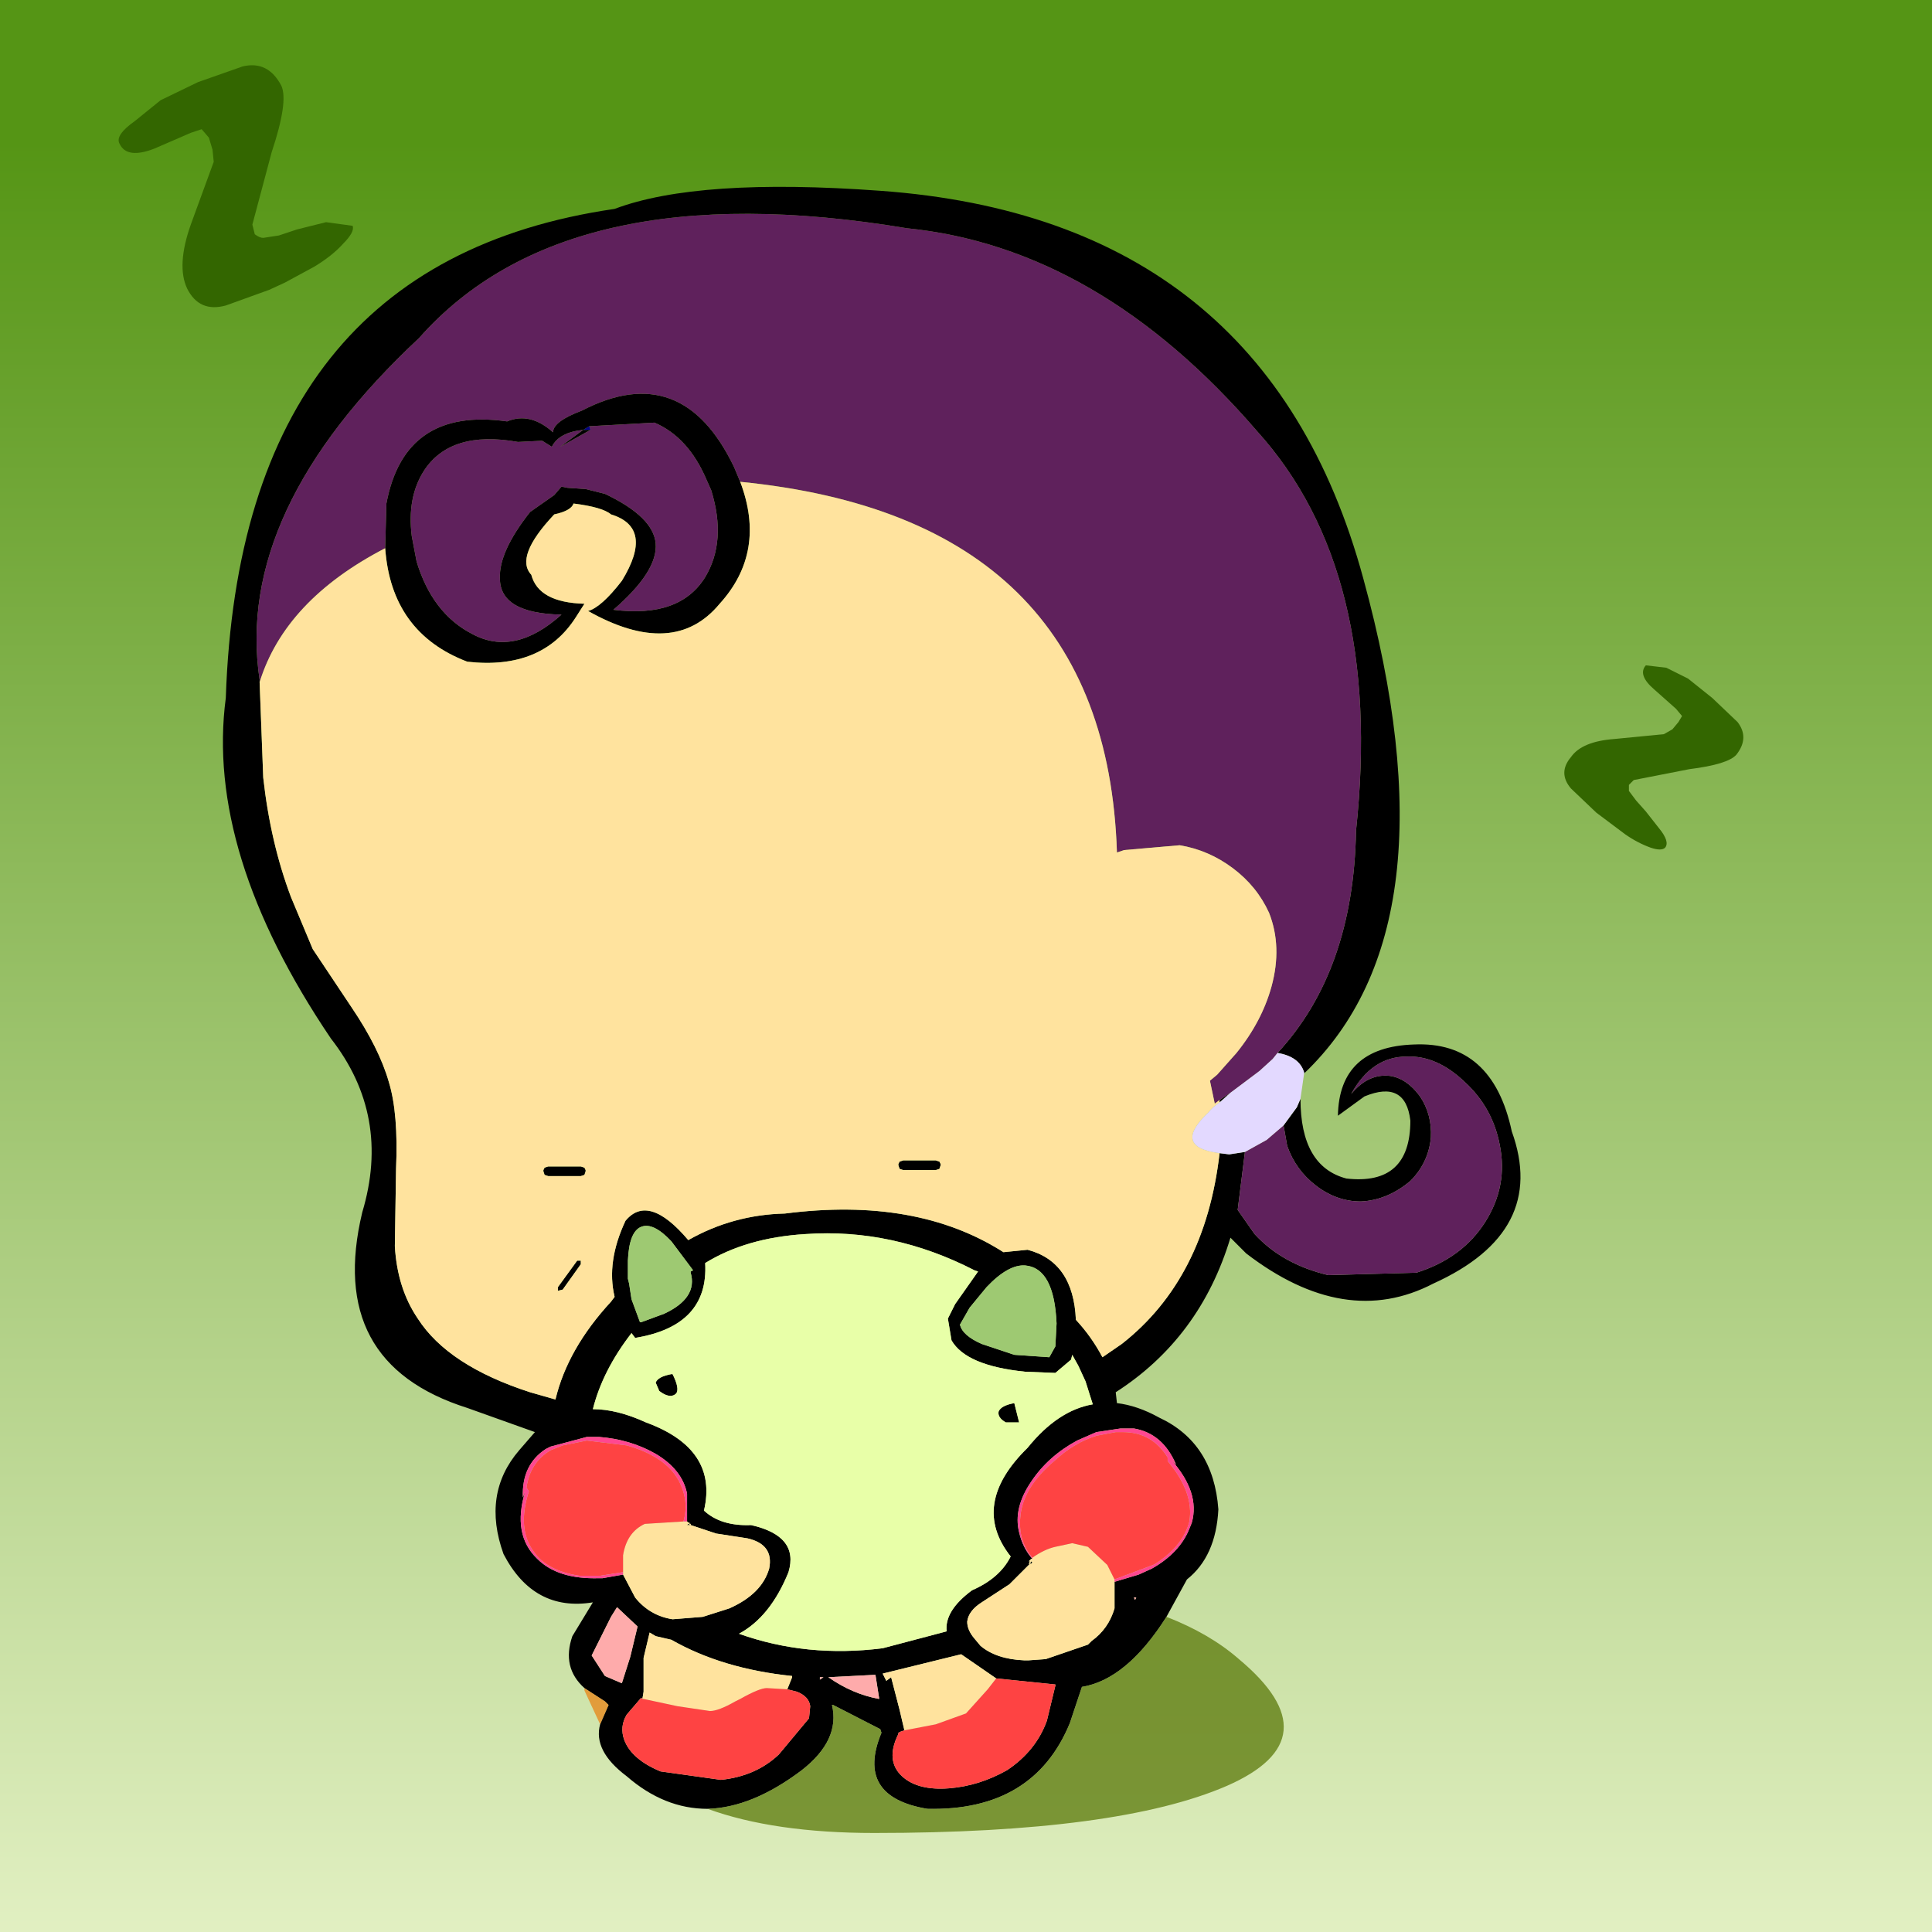
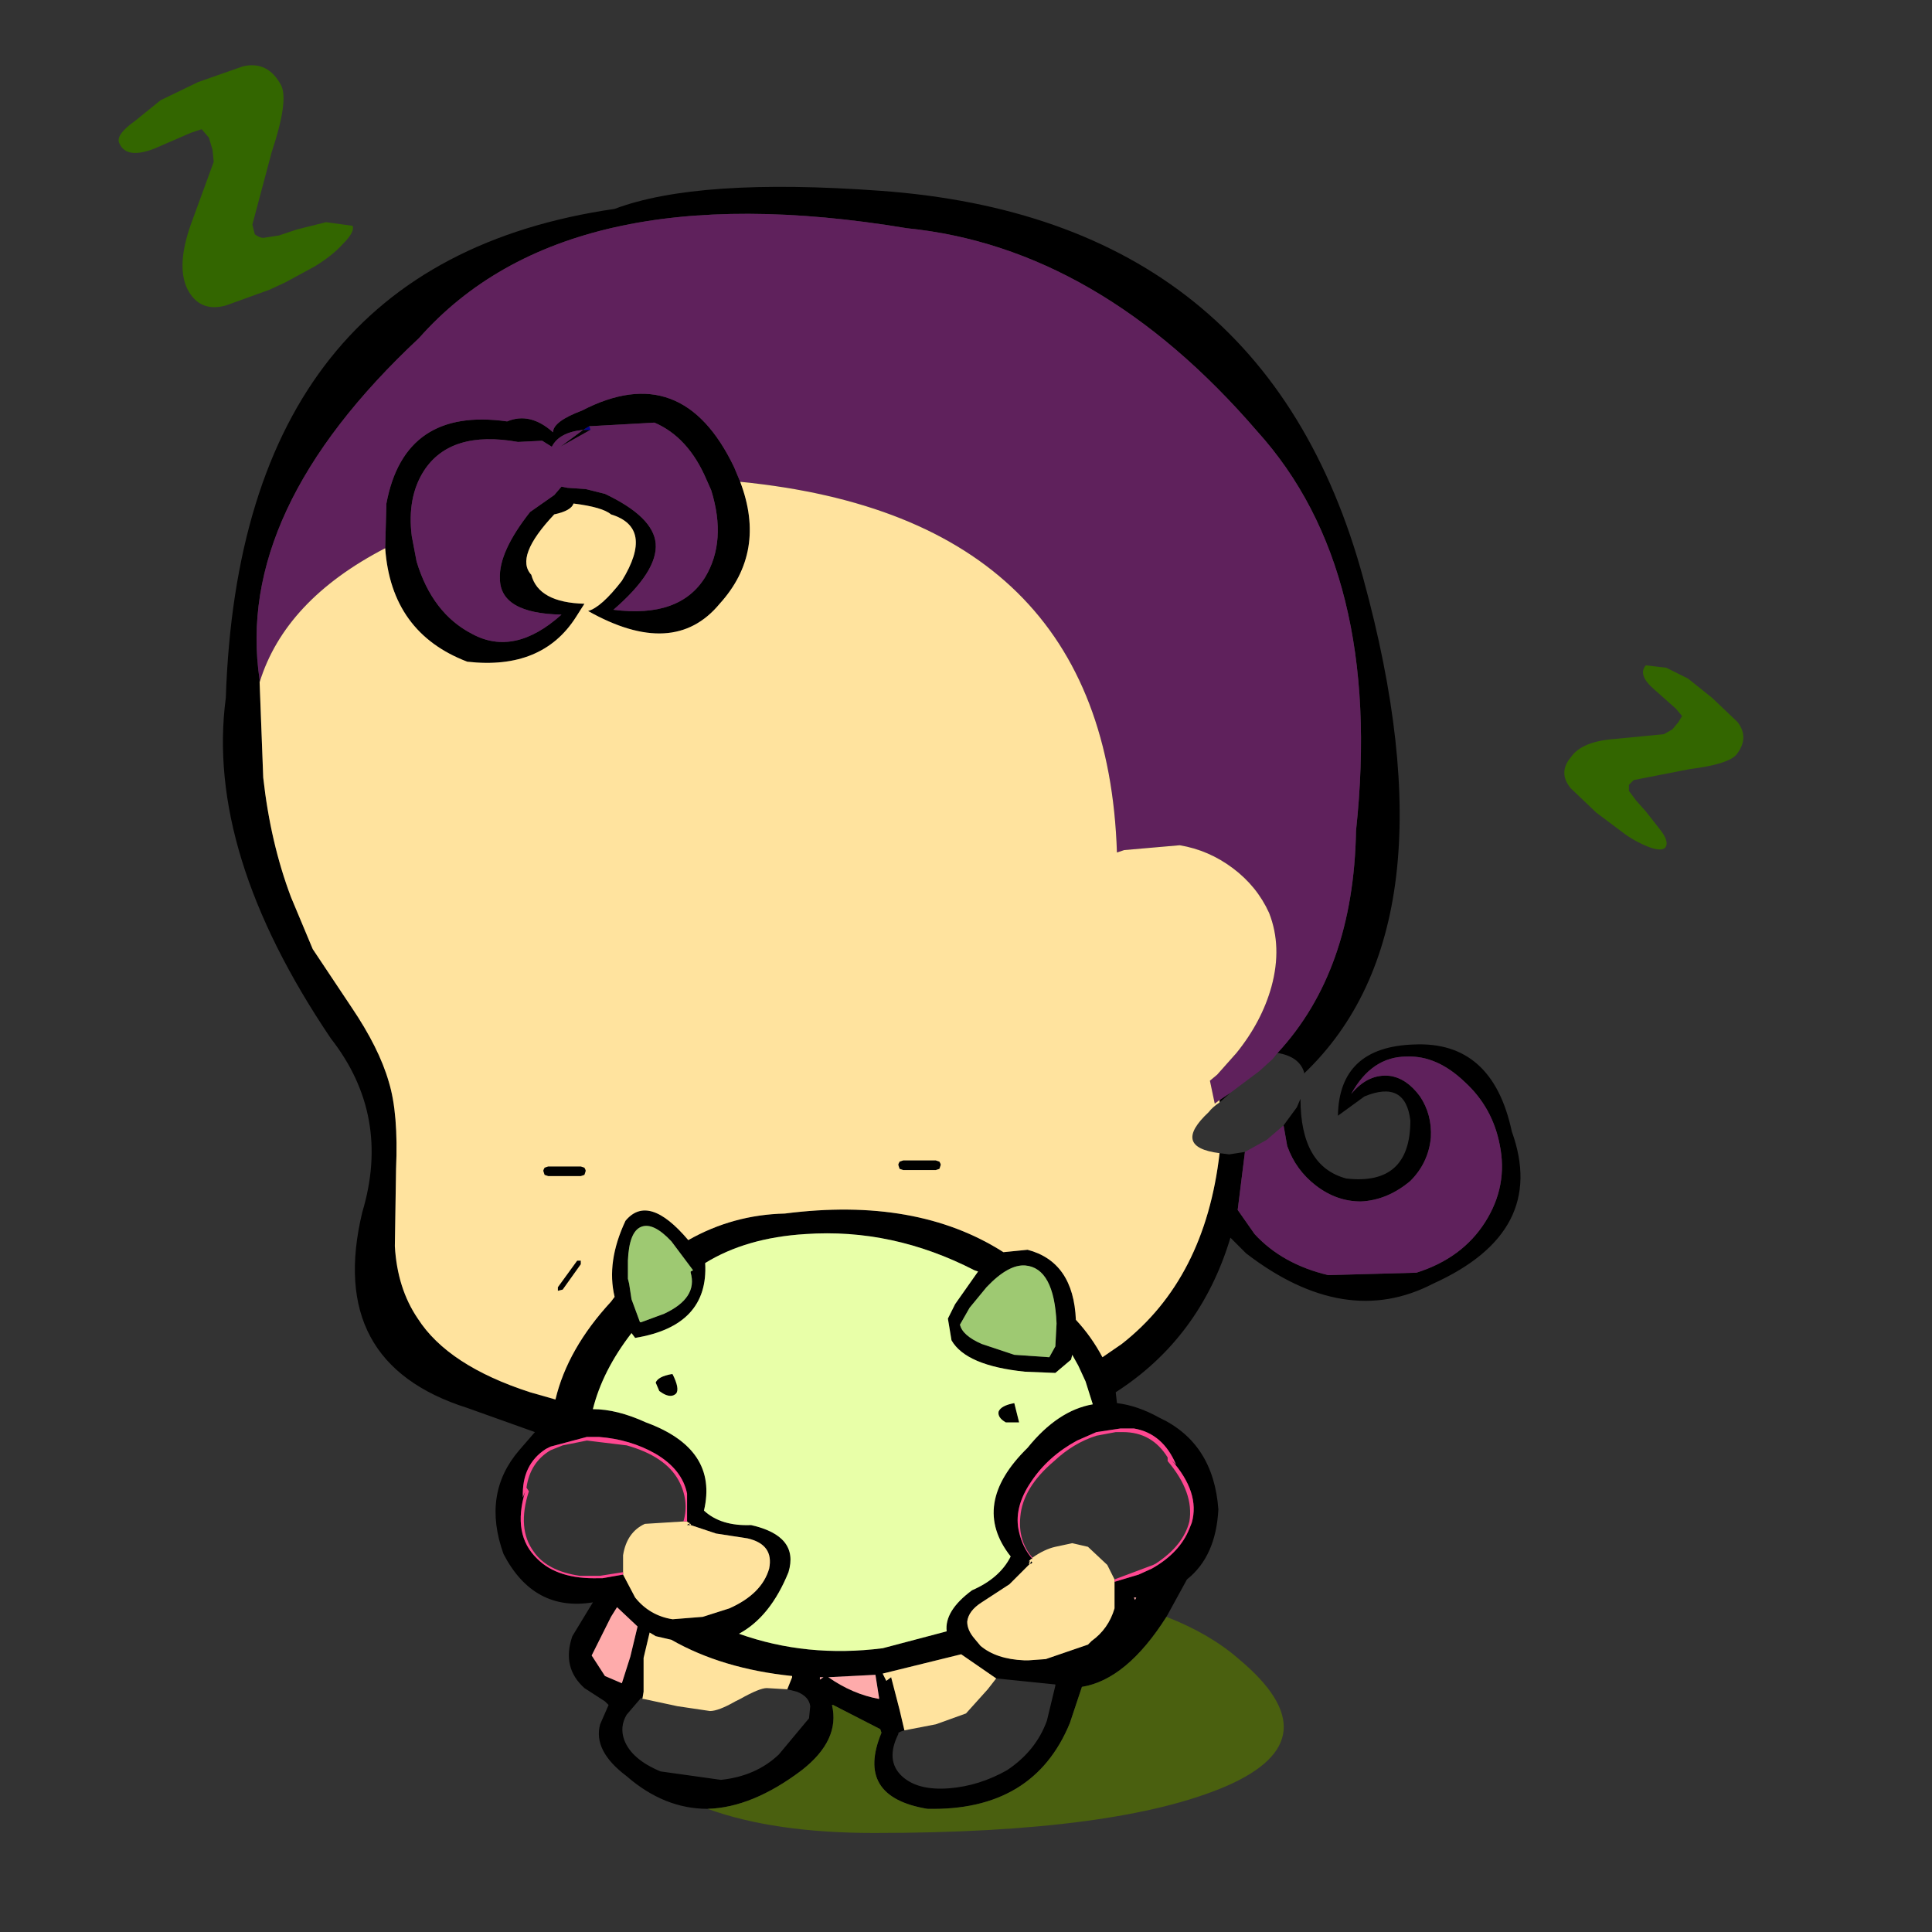
<svg xmlns="http://www.w3.org/2000/svg" height="80.0px" width="80.0px">
  <rect width="100%" height="100%" fill="#333333" stroke="none" />
  <g transform="matrix(1.0, 0.0, 0.0, 1.0, 40.0, 40.0)">
-     <path d="M40.0 -40.0 L40.0 40.0 -40.0 40.0 -40.0 -40.0 40.0 -40.0" fill="url(#gradient0)" fill-rule="evenodd" stroke="none" />
    <path d="M12.9 3.6 Q16.05 0.2 16.15 -5.6 17.3 -16.35 12.05 -22.15 5.5 -29.75 -2.45 -30.55 -16.55 -32.9 -22.65 -26.0 -30.3 -18.85 -29.25 -11.85 L-29.25 -11.75 -29.1 -7.8 Q-28.8 -5.1 -27.95 -2.85 L-27.05 -0.7 -25.45 1.7 Q-24.3 3.4 -23.9 4.8 -23.5 6.1 -23.6 8.4 L-23.65 11.6 Q-23.55 13.35 -22.7 14.6 -21.45 16.55 -18.05 17.65 L-17.0 17.95 Q-16.5 15.85 -14.7 13.9 L-14.55 13.7 Q-14.9 12.25 -14.1 10.55 -13.15 9.4 -11.5 11.35 -9.65 10.3 -7.5 10.25 -2.05 9.55 1.55 11.85 L2.55 11.75 Q4.45 12.25 4.55 14.65 5.2 15.35 5.65 16.2 L6.45 15.65 Q9.9 12.95 10.5 7.75 L10.9 7.8 11.55 7.7 11.25 10.1 11.95 11.1 Q13.1 12.35 15.0 12.8 L18.65 12.7 Q20.55 12.1 21.5 10.6 22.45 9.1 22.1 7.4 21.8 5.85 20.65 4.8 19.5 3.7 18.25 3.75 16.8 3.75 15.95 5.3 16.65 4.45 17.55 4.55 18.25 4.65 18.8 5.4 19.3 6.15 19.25 7.1 19.15 8.15 18.4 8.9 17.45 9.7 16.35 9.75 15.35 9.75 14.5 9.1 13.65 8.45 13.3 7.45 L13.15 6.6 13.7 5.85 13.85 5.5 Q13.85 8.3 15.75 8.8 18.4 9.1 18.4 6.4 18.2 4.7 16.5 5.4 L15.4 6.2 Q15.45 3.35 18.55 3.25 21.8 3.1 22.6 6.85 24.1 11.0 19.35 13.15 15.7 15.05 11.6 11.9 L10.95 11.25 Q9.7 15.4 6.2 17.65 L6.25 18.1 Q7.1 18.2 8.0 18.7 10.25 19.75 10.45 22.5 10.35 24.45 9.15 25.4 L8.3 26.95 Q6.65 29.55 4.8 29.85 L4.3 31.35 Q2.8 35.0 -1.6 34.9 -4.6 34.4 -3.5 31.75 L-3.55 31.6 -5.5 30.6 -5.55 30.6 Q-5.2 32.05 -6.8 33.3 -8.85 34.85 -10.7 34.9 -12.5 34.9 -14.05 33.55 -15.45 32.5 -15.15 31.4 L-14.8 30.6 -14.95 30.45 -15.8 29.9 Q-16.75 29.05 -16.3 27.75 L-15.45 26.35 Q-17.9 26.75 -19.15 24.35 -20.05 21.85 -18.5 20.05 L-17.85 19.3 -20.65 18.3 Q-26.5 16.45 -25.0 10.2 -23.8 6.2 -26.3 3.0 -31.5 -4.7 -30.65 -11.1 -30.05 -29.1 -14.55 -31.35 -11.1 -32.65 -3.55 -32.1 12.4 -30.95 16.45 -16.05 20.4 -1.65 14.0 4.45 L14.0 4.4 Q13.8 3.75 12.9 3.6 M-24.05 -17.3 L-24.0 -19.15 Q-23.25 -23.15 -19.0 -22.55 -18.05 -22.95 -17.1 -22.1 -17.1 -22.55 -15.9 -23.0 -11.75 -25.15 -9.6 -20.65 L-9.35 -20.05 Q-8.25 -17.15 -10.2 -15.0 -12.1 -12.7 -15.65 -14.7 -15.1 -14.85 -14.25 -15.95 -12.9 -18.15 -14.7 -18.7 -15.05 -19.0 -16.25 -19.15 -16.35 -18.85 -17.05 -18.7 -18.7 -16.95 -18.0 -16.2 -17.7 -15.05 -15.8 -15.0 L-16.15 -14.45 Q-17.55 -12.25 -20.65 -12.6 -23.8 -13.8 -24.05 -17.3 M10.5 5.55 L10.95 5.25 10.5 5.65 10.5 5.55 M-15.55 -22.2 L-16.8 -21.5 -15.85 -22.2 Q-16.85 -22.1 -17.15 -21.5 L-17.55 -21.75 -18.55 -21.7 Q-21.35 -22.2 -22.45 -20.5 -23.15 -19.4 -22.95 -17.8 L-22.75 -16.75 Q-22.1 -14.6 -20.45 -13.75 -18.7 -12.8 -16.75 -14.55 -19.3 -14.6 -19.3 -16.05 -19.35 -17.15 -18.05 -18.8 L-17.05 -19.5 -16.75 -19.85 -16.5 -19.8 -15.75 -19.75 -14.95 -19.55 Q-12.95 -18.6 -12.85 -17.5 -12.75 -16.35 -14.6 -14.75 -11.85 -14.4 -10.8 -16.1 -9.9 -17.6 -10.55 -19.7 L-10.75 -20.15 Q-11.5 -21.9 -12.9 -22.5 L-15.6 -22.35 -15.85 -22.2 -15.55 -22.2 M-16.1 12.2 L-15.95 12.2 -15.95 12.35 -16.7 13.4 -16.9 13.45 -16.9 13.3 -16.1 12.2 M-17.3 8.7 L-17.45 8.65 -17.5 8.5 -17.5 8.45 -17.45 8.35 -17.3 8.3 -15.95 8.3 -15.8 8.35 -15.75 8.45 -15.75 8.5 -15.8 8.65 -15.95 8.7 -17.3 8.7 M-1.25 8.05 L-1.1 8.1 -1.05 8.2 -1.05 8.25 -1.1 8.4 -1.25 8.45 -2.6 8.45 -2.75 8.4 -2.8 8.25 -2.8 8.2 -2.75 8.1 -2.6 8.05 -1.25 8.05 M-14.0 12.2 L-14.0 12.6 -14.0 12.95 -13.95 13.15 -13.85 13.8 -13.5 14.75 -13.45 14.75 -12.5 14.4 Q-11.1 13.75 -11.4 12.7 L-11.4 12.65 -11.3 12.6 -12.2 11.4 Q-12.95 10.6 -13.45 10.8 -13.95 11.0 -14.0 12.2 M-13.85 15.2 Q-15.05 16.75 -15.45 18.35 -14.45 18.35 -13.25 18.9 -10.25 20.0 -10.85 22.55 -10.15 23.2 -8.9 23.15 -6.9 23.6 -7.35 25.1 -8.1 26.95 -9.4 27.65 -6.6 28.65 -3.45 28.25 L-0.8 27.55 Q-0.9 26.7 0.25 25.85 1.4 25.35 1.85 24.45 0.15 22.3 2.55 19.95 3.8 18.4 5.25 18.15 L4.95 17.2 4.65 16.55 4.4 16.1 4.35 16.3 3.7 16.85 2.45 16.8 Q0.0 16.55 -0.6 15.5 L-0.75 14.6 -0.45 14.0 0.5 12.65 0.35 12.6 Q-3.05 10.85 -6.65 11.1 -9.1 11.25 -10.8 12.3 -10.65 14.9 -13.7 15.4 L-13.85 15.2 M-12.7 17.6 L-12.85 17.25 Q-12.75 17.0 -12.2 16.9 L-12.15 16.9 Q-11.85 17.5 -12.0 17.7 -12.2 17.9 -12.55 17.7 L-12.7 17.6 M-11.55 23.0 L-11.55 21.85 Q-11.75 20.85 -12.85 20.2 -13.9 19.6 -15.2 19.5 L-15.7 19.5 -17.2 19.9 -17.4 20.0 Q-18.4 20.65 -18.35 22.0 L-18.25 21.75 Q-18.8 23.55 -17.75 24.55 -16.9 25.4 -15.2 25.35 L-15.05 25.35 -14.2 25.2 -13.7 26.15 Q-13.1 26.9 -12.15 27.05 L-10.9 26.95 -9.8 26.6 Q-8.45 26.0 -8.15 24.95 -7.95 23.95 -9.05 23.7 L-10.35 23.5 -11.4 23.15 -11.4 23.1 -11.45 23.1 -11.45 23.05 -11.5 23.05 -11.55 23.0 M-11.4 23.15 L-11.45 23.15 -11.55 23.15 -11.5 23.1 -11.4 23.15 M1.25 29.5 L-0.2 28.5 -3.45 29.3 -3.3 29.6 -3.1 29.45 -2.75 30.8 -2.55 31.65 -2.7 31.7 -2.8 31.75 -2.8 31.8 Q-3.35 32.9 -2.65 33.55 -2.0 34.15 -0.7 34.05 0.55 33.95 1.7 33.3 2.9 32.5 3.35 31.25 L3.7 29.8 3.7 29.75 1.25 29.5 M-3.6 30.35 L-3.6 30.3 -3.75 29.35 -5.7 29.45 Q-4.7 30.15 -3.6 30.35 M-13.4 30.35 L-13.45 30.3 -14.05 31.0 Q-14.35 31.5 -14.15 32.05 -13.85 32.85 -12.65 33.35 L-10.15 33.7 Q-8.7 33.55 -7.75 32.65 L-6.5 31.15 -6.45 30.65 Q-6.5 30.25 -7.0 30.05 L-7.4 29.95 -7.2 29.45 -7.2 29.4 Q-10.1 29.1 -12.2 27.9 L-12.85 27.75 -13.1 27.6 -13.35 28.65 -13.35 30.05 -13.4 30.35 M-5.9 29.45 L-6.05 29.45 -6.05 29.55 -5.9 29.45 M-14.7 26.95 L-15.5 28.55 -14.95 29.4 -14.25 29.7 -13.9 28.6 -13.6 27.35 -14.45 26.55 -14.7 26.95 M0.85 13.3 L0.15 14.15 -0.25 14.85 Q-0.15 15.3 0.65 15.65 L2.0 16.1 3.45 16.2 3.7 15.75 3.75 14.8 Q3.65 12.5 2.45 12.4 1.75 12.35 0.85 13.3 M1.35 18.45 Q1.45 18.2 2.0 18.1 L2.2 18.9 1.65 18.9 Q1.3 18.7 1.35 18.45 M6.15 25.5 L7.15 25.2 7.7 24.95 Q8.85 24.3 9.25 23.3 L9.35 23.05 Q9.7 21.8 8.5 20.45 L8.7 20.65 Q8.15 19.35 6.95 19.15 L6.4 19.15 5.4 19.3 4.6 19.65 Q3.4 20.3 2.7 21.35 1.95 22.45 2.2 23.45 2.35 24.1 2.75 24.55 L2.7 24.55 2.65 24.6 2.6 24.65 2.65 24.65 2.6 24.75 2.65 24.75 1.8 25.6 0.65 26.35 Q0.1 26.7 0.05 27.15 0.05 27.5 0.35 27.85 L0.6 28.15 Q1.25 28.7 2.4 28.75 L2.6 28.75 3.3 28.7 5.05 28.1 5.2 27.95 Q5.9 27.45 6.15 26.6 L6.15 25.5 M2.65 24.75 L2.7 24.65 2.75 24.7 2.7 24.75 2.65 24.75 M7.05 26.15 L6.95 26.15 7.0 26.25 7.05 26.15" fill="#000000" fill-rule="evenodd" stroke="none" />
-     <path d="M-15.8 29.9 L-14.95 30.45 -14.8 30.6 -15.15 31.4 -15.8 30.0 -15.8 29.9" fill="#eb7601" fill-opacity="0.659" fill-rule="evenodd" stroke="none" />
    <path d="M-29.25 -11.75 L-29.25 -11.85 Q-30.3 -18.85 -22.65 -26.0 -16.55 -32.9 -2.45 -30.55 5.5 -29.75 12.05 -22.15 17.3 -16.35 16.15 -5.6 16.05 0.2 12.9 3.6 L12.7 3.85 12.15 4.35 10.95 5.25 10.5 5.55 10.3 5.7 10.1 4.75 10.4 4.5 11.2 3.6 Q12.25 2.3 12.65 0.85 13.1 -0.8 12.55 -2.2 12.05 -3.3 11.05 -4.05 10.05 -4.8 8.85 -5.0 L6.55 -4.8 6.25 -4.7 Q5.8 -18.55 -9.35 -20.05 L-9.6 -20.65 Q-11.75 -25.15 -15.9 -23.0 -17.1 -22.55 -17.1 -22.1 -18.05 -22.95 -19.0 -22.55 -23.25 -23.15 -24.0 -19.15 L-24.05 -17.3 Q-28.2 -15.15 -29.25 -11.75 M13.15 6.6 L13.3 7.45 Q13.65 8.45 14.5 9.1 15.35 9.75 16.35 9.75 17.45 9.7 18.4 8.9 19.15 8.15 19.25 7.1 19.3 6.15 18.8 5.4 18.25 4.65 17.55 4.55 16.65 4.45 15.95 5.3 16.8 3.75 18.25 3.75 19.5 3.7 20.65 4.8 21.8 5.85 22.1 7.4 22.45 9.1 21.5 10.6 20.55 12.1 18.65 12.7 L15.0 12.8 Q13.1 12.35 11.95 11.1 L11.25 10.1 11.55 7.7 12.45 7.2 13.15 6.6 M-15.6 -22.35 L-12.9 -22.5 Q-11.5 -21.9 -10.75 -20.15 L-10.55 -19.7 Q-9.9 -17.6 -10.8 -16.1 -11.85 -14.4 -14.6 -14.75 -12.75 -16.35 -12.85 -17.5 -12.95 -18.6 -14.95 -19.55 L-15.75 -19.75 -16.5 -19.8 -16.75 -19.85 -17.05 -19.5 -18.05 -18.8 Q-19.35 -17.15 -19.3 -16.05 -19.3 -14.6 -16.75 -14.55 -18.7 -12.8 -20.45 -13.75 -22.1 -14.6 -22.75 -16.75 L-22.95 -17.8 Q-23.15 -19.4 -22.45 -20.5 -21.35 -22.2 -18.55 -21.7 L-17.55 -21.75 -17.15 -21.5 Q-16.85 -22.1 -15.85 -22.2 L-16.8 -21.5 -15.55 -22.2 -15.6 -22.35" fill="#5f215c" fill-rule="evenodd" stroke="none" />
    <path d="M10.5 7.75 Q9.9 12.95 6.45 15.65 L5.65 16.2 Q5.2 15.35 4.55 14.65 4.45 12.25 2.55 11.75 L1.55 11.85 Q-2.05 9.55 -7.5 10.25 -9.65 10.3 -11.5 11.35 -13.15 9.4 -14.1 10.55 -14.9 12.25 -14.55 13.7 L-14.7 13.9 Q-16.5 15.85 -17.0 17.95 L-18.05 17.65 Q-21.45 16.55 -22.7 14.6 -23.55 13.35 -23.65 11.6 L-23.6 8.4 Q-23.5 6.1 -23.9 4.8 -24.3 3.4 -25.45 1.7 L-27.05 -0.7 -27.95 -2.85 Q-28.8 -5.1 -29.1 -7.8 L-29.25 -11.75 Q-28.2 -15.15 -24.05 -17.3 -23.8 -13.8 -20.65 -12.6 -17.55 -12.25 -16.15 -14.45 L-15.8 -15.0 Q-17.7 -15.05 -18.0 -16.2 -18.7 -16.95 -17.05 -18.7 -16.35 -18.85 -16.25 -19.15 -15.05 -19.0 -14.7 -18.7 -12.9 -18.15 -14.25 -15.95 -15.1 -14.85 -15.65 -14.7 -12.1 -12.7 -10.2 -15.0 -8.25 -17.15 -9.35 -20.05 5.8 -18.55 6.25 -4.7 L6.55 -4.8 8.85 -5.0 Q10.05 -4.8 11.05 -4.05 12.05 -3.3 12.55 -2.2 13.1 -0.8 12.65 0.85 12.25 2.3 11.2 3.6 L10.4 4.5 10.1 4.75 10.3 5.7 10.5 5.55 10.5 5.65 Q10.2 5.85 10.05 6.05 8.5 7.5 10.5 7.75 M-1.25 8.05 L-2.6 8.05 -2.75 8.1 -2.8 8.2 -2.8 8.25 -2.75 8.4 -2.6 8.45 -1.25 8.45 -1.1 8.4 -1.05 8.25 -1.05 8.2 -1.1 8.1 -1.25 8.05 M-17.3 8.7 L-15.95 8.7 -15.8 8.65 -15.75 8.5 -15.75 8.45 -15.8 8.35 -15.95 8.3 -17.3 8.3 -17.45 8.35 -17.5 8.45 -17.5 8.5 -17.45 8.65 -17.3 8.7 M-16.1 12.2 L-16.9 13.3 -16.9 13.45 -16.7 13.4 -15.95 12.35 -15.95 12.2 -16.1 12.2 M-14.2 25.2 L-14.2 25.1 -14.2 24.5 -14.2 24.4 Q-14.05 23.45 -13.3 23.1 L-11.7 23.0 -11.6 23.0 -11.55 23.0 -11.5 23.05 -11.45 23.05 -11.45 23.1 -11.4 23.1 -11.4 23.15 -10.35 23.5 -9.05 23.7 Q-7.95 23.95 -8.15 24.95 -8.45 26.0 -9.8 26.6 L-10.9 26.95 -12.15 27.05 Q-13.1 26.9 -13.7 26.15 L-14.2 25.2 M-11.4 23.15 L-11.5 23.1 -11.55 23.15 -11.45 23.15 -11.4 23.15 M-2.55 31.65 L-2.75 30.8 -3.1 29.45 -3.3 29.6 -3.45 29.3 -0.2 28.5 1.25 29.5 0.9 29.95 0.0 30.95 -1.25 31.4 -2.55 31.65 M-7.4 29.95 L-8.25 29.9 Q-8.55 29.9 -9.35 30.35 L-9.55 30.45 Q-10.25 30.85 -10.6 30.85 L-11.95 30.65 -13.35 30.35 -13.4 30.35 -13.35 30.05 -13.35 28.65 -13.1 27.6 -12.85 27.75 -12.2 27.9 Q-10.1 29.1 -7.2 29.4 L-7.2 29.45 -7.4 29.95 M2.75 24.55 L2.75 24.5 Q3.25 24.15 3.7 24.05 L4.4 23.9 5.05 24.05 5.85 24.8 6.15 25.4 6.15 25.5 6.15 26.6 Q5.9 27.45 5.2 27.95 L5.05 28.1 3.3 28.7 2.6 28.75 2.4 28.75 Q1.25 28.7 0.6 28.15 L0.35 27.85 Q0.05 27.5 0.05 27.15 0.1 26.7 0.65 26.35 L1.8 25.6 2.65 24.75 2.6 24.75 2.65 24.65 2.6 24.65 2.65 24.6 2.7 24.55 2.75 24.55 M2.65 24.75 L2.7 24.75 2.75 24.7 2.7 24.65 2.65 24.75" fill="#ffe39e" fill-rule="evenodd" stroke="none" />
-     <path d="M12.9 3.6 Q13.8 3.75 14.0 4.4 L14.0 4.45 13.85 5.5 13.7 5.85 13.15 6.6 12.45 7.2 11.55 7.7 10.9 7.8 10.5 7.75 Q8.5 7.5 10.05 6.05 10.2 5.85 10.5 5.65 L10.95 5.25 12.15 4.35 12.7 3.85 12.9 3.6" fill="#e3d9ff" fill-rule="evenodd" stroke="none" />
    <path d="M-3.6 30.35 Q-4.7 30.15 -5.7 29.45 L-3.75 29.35 -3.6 30.3 -3.6 30.35 M-5.9 29.45 L-6.05 29.55 -6.05 29.45 -5.9 29.45 M-14.7 26.95 L-14.45 26.55 -13.6 27.35 -13.9 28.6 -14.25 29.7 -14.95 29.4 -15.5 28.55 -14.7 26.95 M7.05 26.15 L7.0 26.25 6.95 26.15 7.05 26.15" fill="#feabab" fill-rule="evenodd" stroke="none" />
    <path d="M-15.6 -22.35 L-15.55 -22.2 -15.85 -22.2 -15.6 -22.35" fill="#050087" fill-rule="evenodd" stroke="none" />
    <path d="M-14.0 12.2 Q-13.95 11.0 -13.45 10.8 -12.95 10.6 -12.2 11.4 L-11.3 12.6 -11.4 12.65 -11.4 12.7 Q-11.1 13.75 -12.5 14.4 L-13.45 14.75 -13.5 14.75 -13.85 13.8 -13.95 13.15 -14.0 12.95 -14.0 12.6 -14.0 12.2 M0.85 13.3 Q1.75 12.35 2.45 12.4 3.65 12.5 3.75 14.8 L3.7 15.75 3.45 16.2 2.0 16.1 0.65 15.65 Q-0.15 15.3 -0.25 14.85 L0.15 14.15 0.85 13.3" fill="#9ec972" fill-rule="evenodd" stroke="none" />
    <path d="M-13.85 15.2 L-13.7 15.4 Q-10.65 14.9 -10.8 12.3 -9.1 11.25 -6.65 11.1 -3.05 10.85 0.35 12.6 L0.5 12.65 -0.45 14.0 -0.75 14.6 -0.6 15.5 Q0.0 16.55 2.45 16.8 L3.7 16.85 4.35 16.3 4.4 16.1 4.65 16.55 4.95 17.2 5.25 18.15 Q3.8 18.4 2.55 19.95 0.15 22.3 1.85 24.45 1.4 25.35 0.25 25.85 -0.9 26.7 -0.8 27.55 L-3.45 28.25 Q-6.6 28.65 -9.4 27.65 -8.1 26.95 -7.35 25.1 -6.9 23.6 -8.9 23.15 -10.15 23.2 -10.85 22.55 -10.25 20.0 -13.25 18.9 -14.45 18.35 -15.45 18.35 -15.05 16.75 -13.85 15.2 M-12.7 17.6 L-12.55 17.7 Q-12.2 17.9 -12.0 17.7 -11.85 17.5 -12.15 16.9 L-12.2 16.9 Q-12.75 17.0 -12.85 17.25 L-12.7 17.6 M1.35 18.45 Q1.3 18.7 1.65 18.9 L2.2 18.9 2.0 18.1 Q1.45 18.2 1.35 18.45" fill="#e8ffa8" fill-rule="evenodd" stroke="none" />
-     <path d="M-14.2 25.1 L-15.15 25.25 -16.0 25.25 Q-17.35 25.05 -17.9 24.25 -18.6 23.3 -18.1 21.75 L-18.2 21.6 Q-18.05 20.55 -17.2 20.05 L-16.7 19.85 -15.7 19.65 -14.05 19.85 Q-12.45 20.3 -11.9 21.3 -11.45 22.15 -11.7 23.0 L-13.3 23.1 Q-14.05 23.45 -14.2 24.4 L-14.2 24.5 -14.2 25.1 M1.25 29.5 L3.7 29.75 3.7 29.8 3.35 31.25 Q2.9 32.5 1.7 33.3 0.55 33.95 -0.7 34.05 -2.0 34.15 -2.65 33.55 -3.35 32.9 -2.8 31.8 L-2.8 31.75 -2.7 31.7 -2.55 31.65 -1.25 31.4 0.0 30.95 0.9 29.95 1.25 29.5 M-13.4 30.35 L-13.35 30.35 -11.95 30.65 -10.6 30.85 Q-10.25 30.85 -9.55 30.45 L-9.35 30.35 Q-8.55 29.9 -8.25 29.9 L-7.4 29.95 -7.0 30.05 Q-6.5 30.25 -6.45 30.65 L-6.5 31.15 -7.75 32.65 Q-8.7 33.55 -10.15 33.7 L-12.65 33.35 Q-13.85 32.85 -14.15 32.05 -14.35 31.5 -14.05 31.0 L-13.45 30.3 -13.4 30.35 M2.75 24.5 Q2.15 23.8 2.25 22.8 2.35 21.6 3.65 20.5 4.45 19.75 5.4 19.45 L6.2 19.3 6.5 19.3 Q7.7 19.3 8.35 20.35 L8.35 20.5 Q9.45 21.8 9.25 23.0 9.0 24.0 7.85 24.75 L7.75 24.8 6.15 25.4 5.85 24.8 5.05 24.05 4.4 23.9 3.7 24.05 Q3.25 24.15 2.75 24.5" fill="#fe4343" fill-rule="evenodd" stroke="none" />
    <path d="M-14.2 25.2 L-15.05 25.35 -15.2 25.35 Q-16.9 25.4 -17.75 24.55 -18.8 23.55 -18.25 21.75 L-18.35 22.0 Q-18.4 20.65 -17.4 20.0 L-17.2 19.9 -15.7 19.5 -15.2 19.5 Q-13.9 19.6 -12.85 20.2 -11.75 20.85 -11.55 21.85 L-11.55 23.0 -11.6 23.0 -11.7 23.0 Q-11.45 22.15 -11.9 21.3 -12.45 20.3 -14.05 19.85 L-15.7 19.65 -16.7 19.85 -17.2 20.05 Q-18.05 20.55 -18.2 21.6 L-18.1 21.75 Q-18.6 23.3 -17.9 24.25 -17.35 25.05 -16.0 25.25 L-15.15 25.25 -14.2 25.1 -14.2 25.2 M2.75 24.55 Q2.35 24.1 2.2 23.45 1.95 22.45 2.7 21.35 3.4 20.3 4.6 19.65 L5.4 19.3 6.4 19.15 6.95 19.15 Q8.15 19.35 8.7 20.65 L8.5 20.45 Q9.7 21.8 9.35 23.05 L9.25 23.3 Q8.85 24.3 7.7 24.95 L7.15 25.2 6.15 25.5 6.15 25.4 7.75 24.8 7.85 24.75 Q9.0 24.0 9.25 23.0 9.45 21.8 8.35 20.5 L8.35 20.35 Q7.7 19.3 6.5 19.3 L6.2 19.3 5.4 19.45 Q4.45 19.75 3.65 20.5 2.35 21.6 2.25 22.8 2.15 23.8 2.75 24.5 L2.75 24.55" fill="#ff4791" fill-rule="evenodd" stroke="none" />
    <path d="M-10.7 34.9 Q-8.85 34.85 -6.8 33.3 -5.2 32.05 -5.55 30.6 L-5.5 30.6 -3.55 31.6 -3.5 31.75 Q-4.6 34.4 -1.6 34.9 2.8 35.0 4.3 31.35 L4.8 29.85 Q6.65 29.55 8.3 26.95 10.1 27.65 11.3 28.7 15.25 32.0 10.8 33.95 6.3 35.9 -3.8 35.9 -7.95 35.9 -10.7 34.9" fill="#537201" fill-opacity="0.71" fill-rule="evenodd" stroke="none" />
    <path d="M-31.65 -34.65 L-32.1 -34.5 -33.6 -33.85 Q-34.75 -33.4 -35.05 -34.05 -35.25 -34.4 -34.4 -35.0 L-33.35 -35.85 -31.8 -36.6 -29.95 -37.25 Q-28.9 -37.5 -28.35 -36.45 -28.05 -35.8 -28.75 -33.7 L-29.55 -30.7 -29.45 -30.3 Q-29.25 -30.15 -29.1 -30.15 L-28.45 -30.25 -27.7 -30.5 -26.5 -30.8 -25.4 -30.65 Q-25.3 -30.4 -25.8 -29.9 -26.25 -29.4 -27.0 -28.95 L-28.2 -28.3 -28.85 -28.0 -30.65 -27.35 Q-31.75 -27.05 -32.25 -28.05 -32.7 -29.0 -32.1 -30.7 L-31.15 -33.3 -31.2 -33.8 -31.35 -34.3 -31.65 -34.65 M29.5 -10.1 L29.65 -10.35 29.4 -10.65 28.5 -11.45 Q27.8 -12.05 28.15 -12.45 L29.0 -12.35 29.9 -11.9 30.9 -11.1 31.95 -10.1 Q32.45 -9.45 31.9 -8.75 31.55 -8.35 29.95 -8.15 L27.65 -7.7 27.45 -7.5 27.45 -7.25 27.75 -6.85 28.15 -6.4 28.7 -5.7 Q29.15 -5.15 28.95 -4.9 28.8 -4.75 28.35 -4.9 27.8 -5.1 27.3 -5.45 L26.5 -6.05 26.1 -6.35 25.05 -7.35 Q24.5 -8.0 25.05 -8.65 25.5 -9.3 26.85 -9.4 L28.9 -9.6 29.25 -9.8 29.5 -10.1" fill="#336600" fill-rule="evenodd" stroke="none" />
  </g>
  <defs>
    <linearGradient gradientTransform="matrix(0.0, -0.049, 0.049, 0.0, -1.25, 6.0)" gradientUnits="userSpaceOnUse" id="gradient0" spreadMethod="pad" x1="-819.2" x2="819.2">
      <stop offset="0.0" stop-color="#edf7d0" />
      <stop offset="1.0" stop-color="#559515" />
    </linearGradient>
  </defs>
</svg>